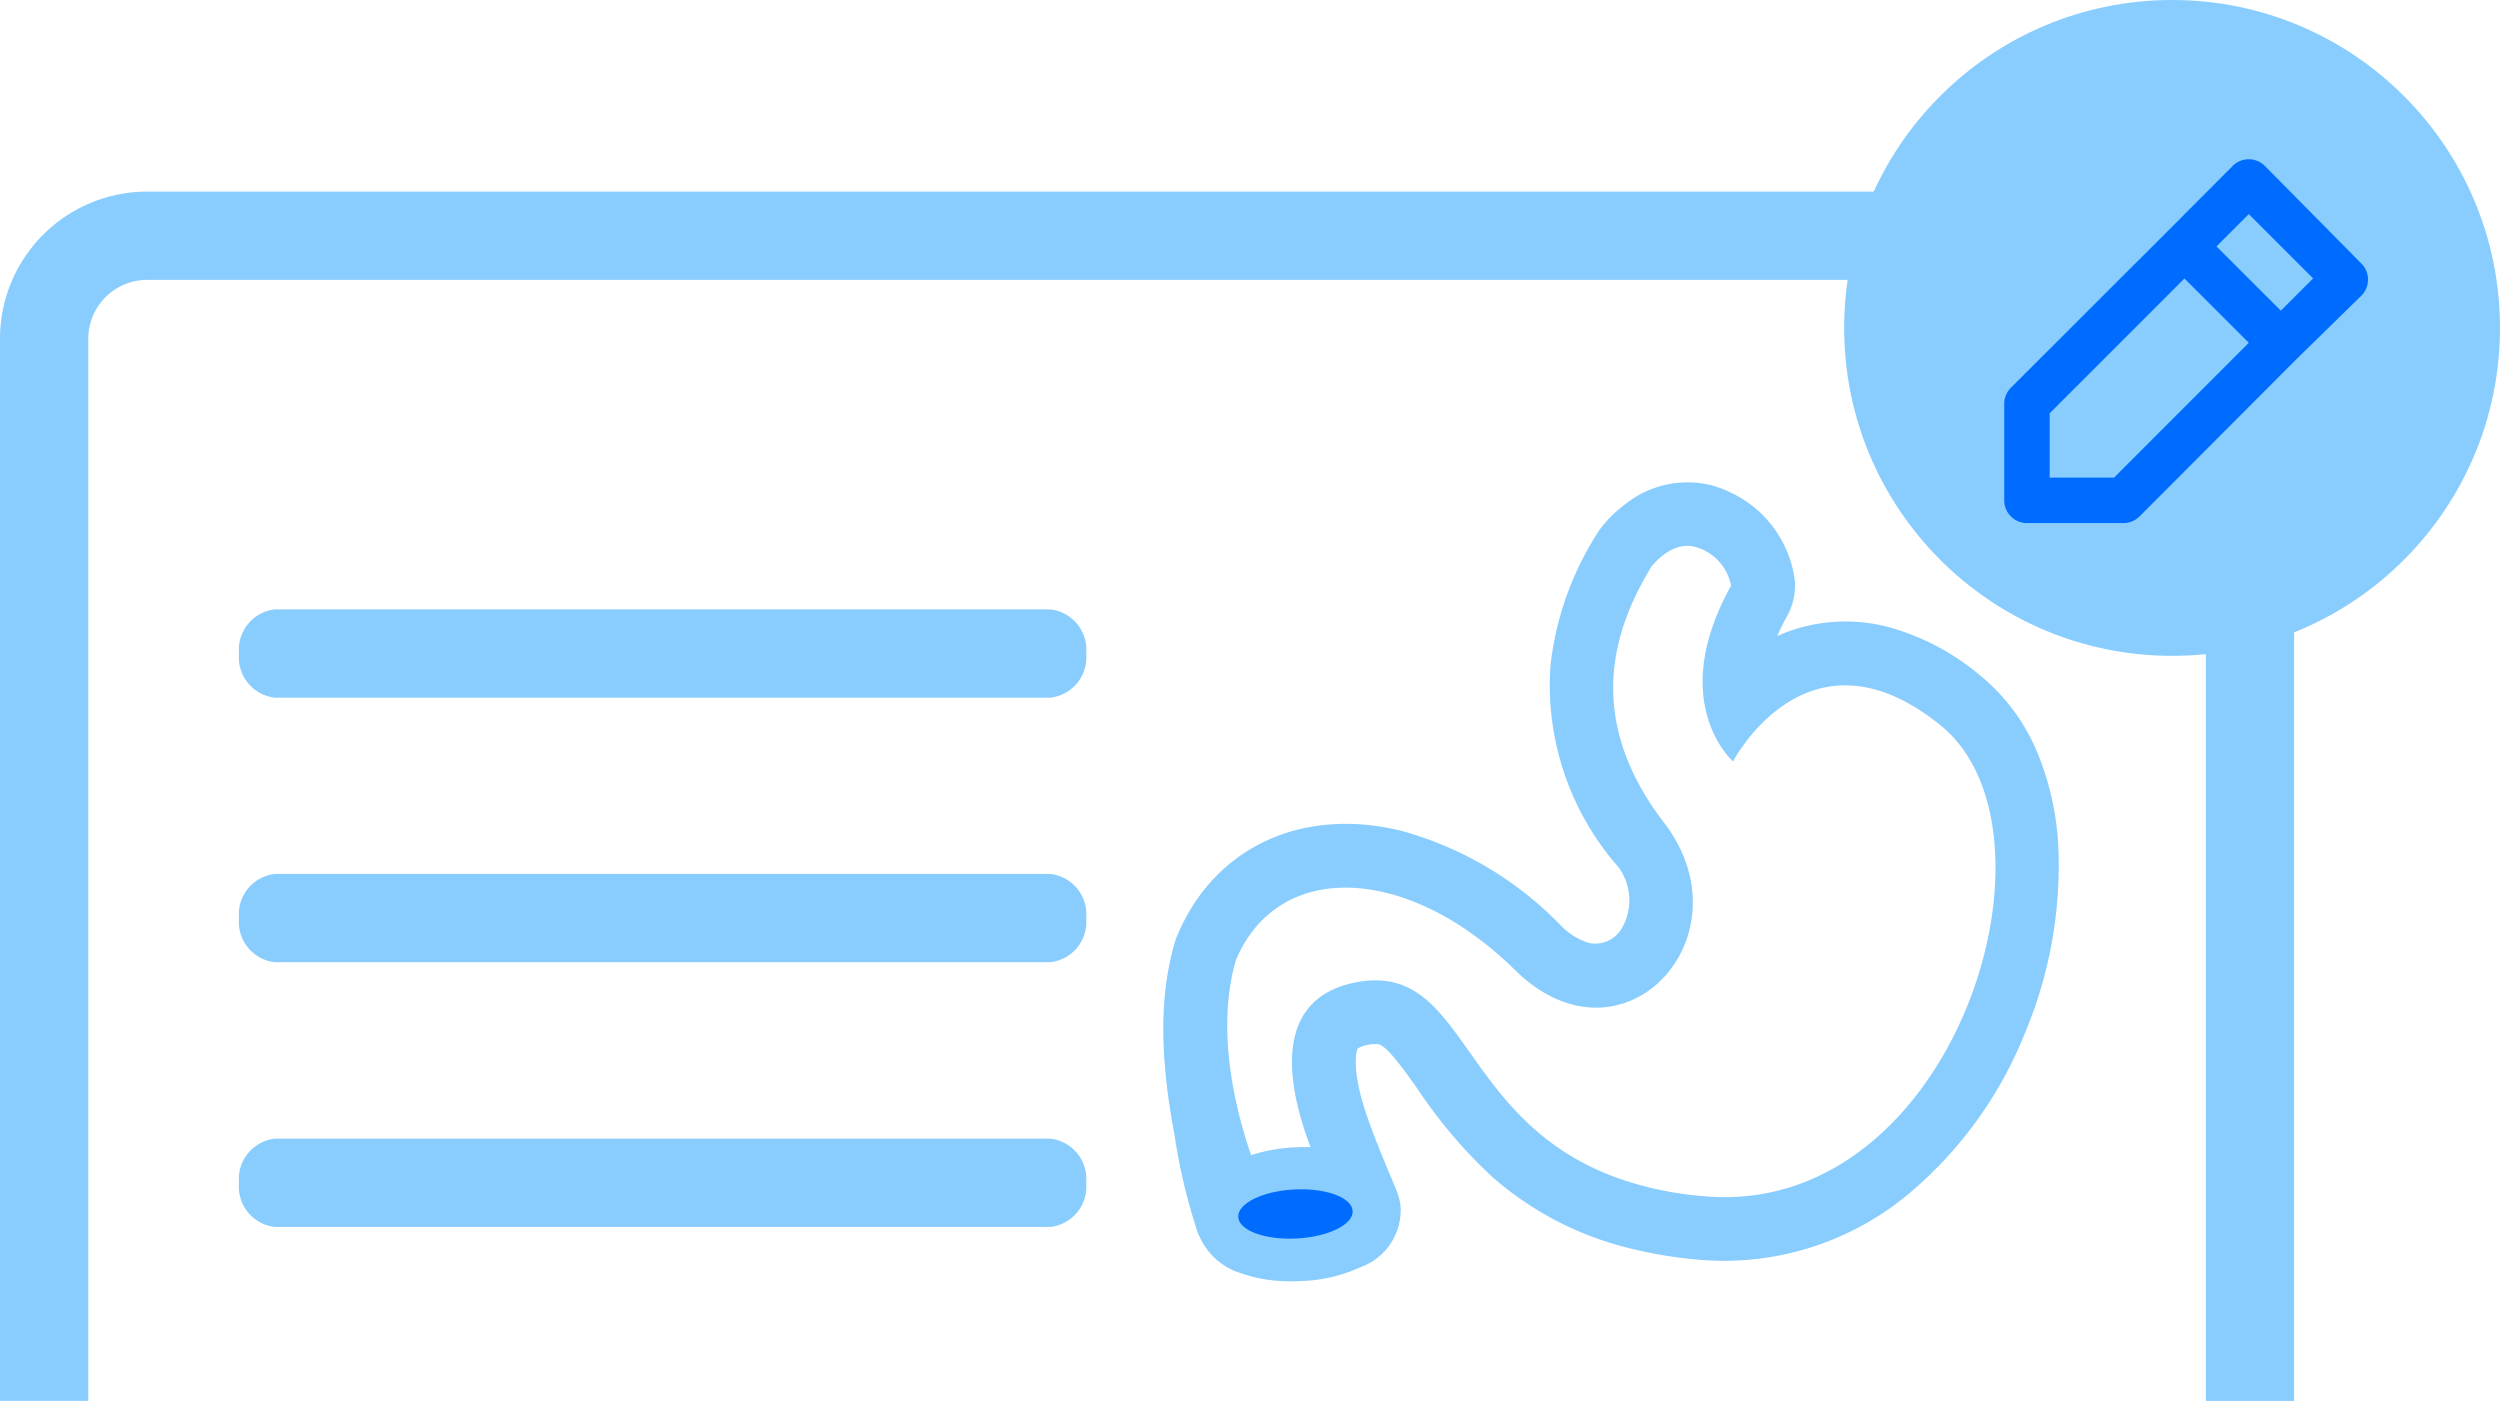
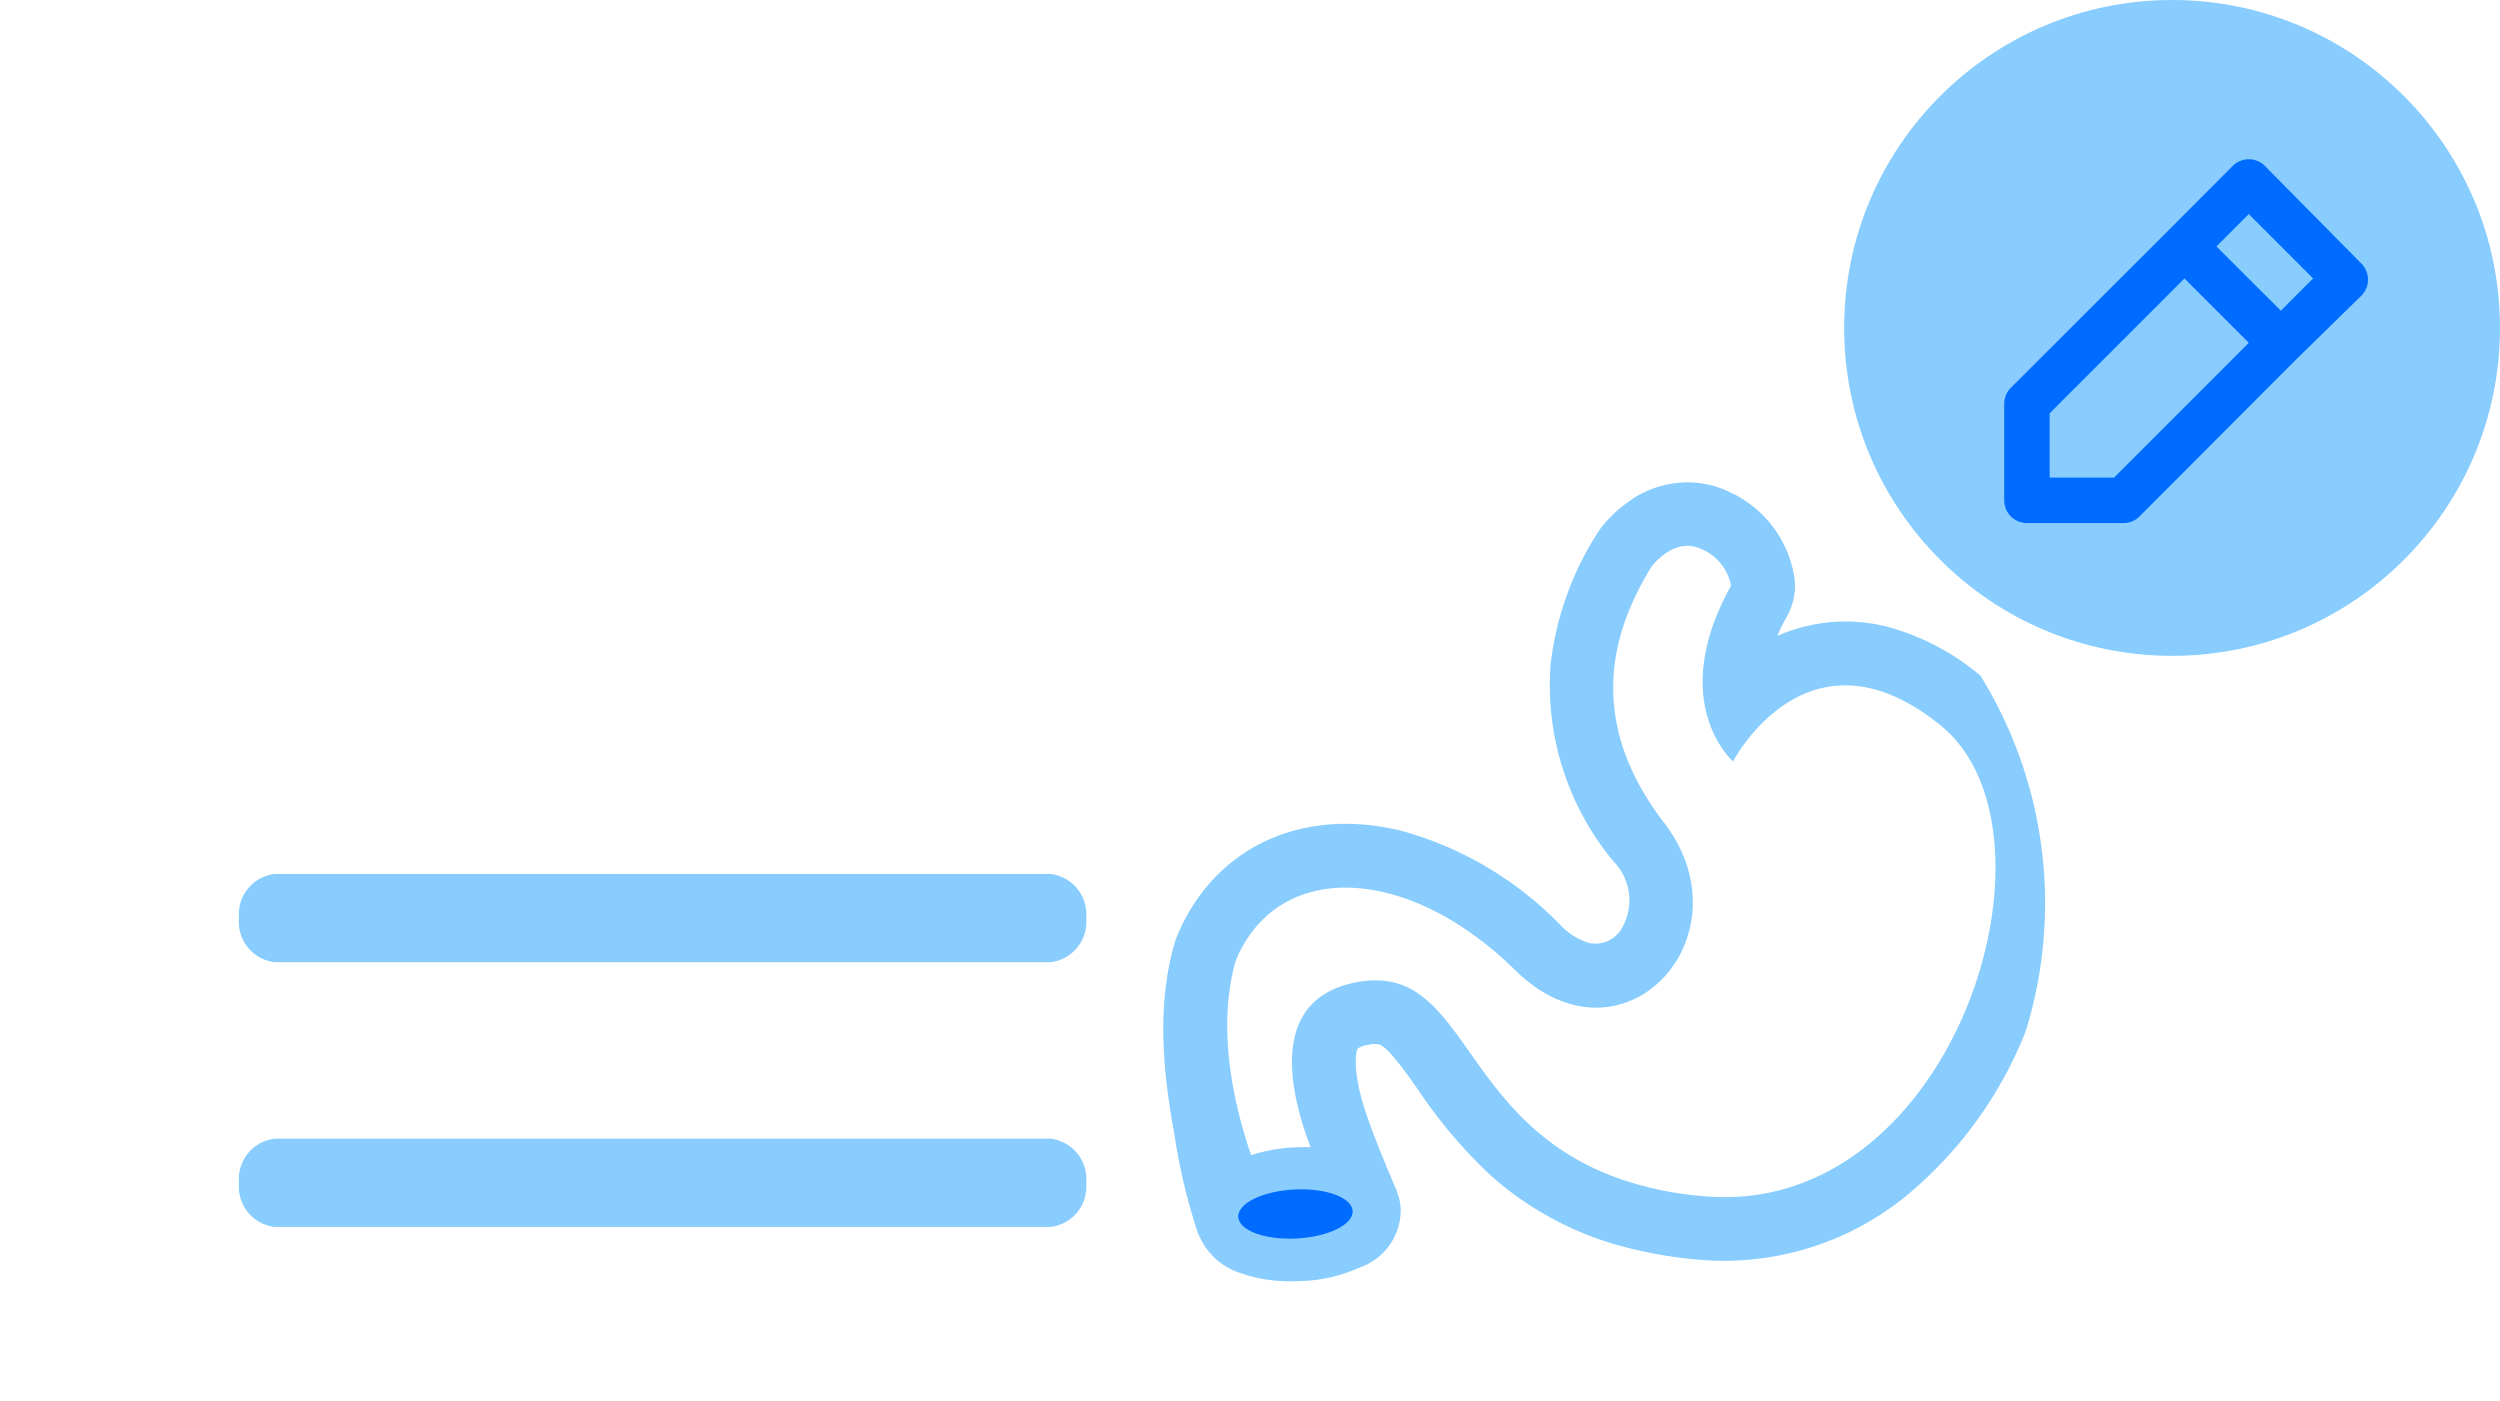
<svg xmlns="http://www.w3.org/2000/svg" width="141.588" height="79.342" viewBox="0 0 141.588 79.342">
  <g id="グループ_19690" data-name="グループ 19690" transform="translate(-330.004 -3617.658)">
    <g id="グループ_19649" data-name="グループ 19649" transform="translate(330.002 3617.658)">
-       <path id="前面オブジェクトで型抜き_1" data-name="前面オブジェクトで型抜き 1" d="M129.93,68.49h0l-5,0V8.329A3.335,3.335,0,0,0,121.6,5H8.331A3.335,3.335,0,0,0,5,8.329v60.16H0V8.329A8.339,8.339,0,0,1,8.331,0H121.6a8.338,8.338,0,0,1,8.327,8.329V68.49Z" transform="translate(0.002 10.851)" fill="#89cdff" />
-       <path id="線_22" data-name="線 22" d="M44.451,3.5H.531A2.3,2.3,0,0,1-1.5,1,2.3,2.3,0,0,1,.531-1.5h43.92A2.3,2.3,0,0,1,46.482,1,2.3,2.3,0,0,1,44.451,3.5Z" transform="translate(15.037 36.013)" fill="#89cdff" />
      <path id="線_23" data-name="線 23" d="M44.451,3.5H.531A2.3,2.3,0,0,1-1.5,1,2.3,2.3,0,0,1,.531-1.5h43.92A2.3,2.3,0,0,1,46.482,1,2.3,2.3,0,0,1,44.451,3.5Z" transform="translate(15.037 50.996)" fill="#89cdff" />
      <path id="線_24" data-name="線 24" d="M44.451,3.5H.531A2.3,2.3,0,0,1-1.5,1,2.3,2.3,0,0,1,.531-1.5h43.92A2.3,2.3,0,0,1,46.482,1,2.3,2.3,0,0,1,44.451,3.5Z" transform="translate(15.037 65.989)" fill="#89cdff" />
      <circle id="楕円形_4154" data-name="楕円形 4154" cx="18.572" cy="18.572" r="18.572" transform="translate(104.446)" fill="#89cdff" />
      <path id="edit-alt" d="M5.265,22.6h5.458a1.287,1.287,0,0,0,.914-.373L20.545,13.3h0L24.2,9.725a1.287,1.287,0,0,0,0-1.828L18.742,2.375a1.287,1.287,0,0,0-1.828,0l-3.63,3.643h0L4.351,14.938a1.287,1.287,0,0,0-.373.914V21.31A1.287,1.287,0,0,0,5.265,22.6ZM17.829,5.1l3.643,3.643-1.828,1.828L16,6.932ZM6.552,16.38l7.633-7.633,3.643,3.643L10.2,20.023H6.552Z" transform="translate(109.534 7.025)" fill="#006cff" />
    </g>
    <g id="グループ_19650" data-name="グループ 19650" transform="translate(-20.957 -4)">
      <g id="グループ_19236" data-name="グループ 19236" transform="matrix(0.998, 0.07, -0.07, 0.998, 419.099, 3647.031)">
-         <path id="合体_11" data-name="合体 11" d="M5.477,46.467a3.77,3.77,0,0,1-2.555-1.924,1.314,1.314,0,0,1-.078-.123A32.694,32.694,0,0,1,1.105,38.9C.02,34.746-.332,31.281.352,28.057a2.962,2.962,0,0,1,.113-.393c1.723-5.16,6.555-7.838,12.3-6.822a19.879,19.879,0,0,1,9.266,4.65,3.786,3.786,0,0,0,1.715.93,1.73,1.73,0,0,0,1.8-.961,3.142,3.142,0,0,0-.723-3.732,15.607,15.607,0,0,1-4.344-10.854,17.5,17.5,0,0,1,2.09-7.566c.051-.094.1-.187.156-.279a7.016,7.016,0,0,1,1.383-1.572A5.647,5.647,0,0,1,28.8.082a5.448,5.448,0,0,1,1.055.3,6.407,6.407,0,0,1,4.074,4.7,3.565,3.565,0,0,1-.293,2.119,10.127,10.127,0,0,0-.465,1.137,9.535,9.535,0,0,1,6.191-.951A13.684,13.684,0,0,1,44.8,9.779a11.122,11.122,0,0,1,3.484,4.051,16.092,16.092,0,0,1,1.555,5.006A24.483,24.483,0,0,1,48.762,29.68a23.023,23.023,0,0,1-6.16,9.83,16.312,16.312,0,0,1-11.527,4.361,24.519,24.519,0,0,1-3.723-.352,18.375,18.375,0,0,1-8.176-3.535,27.764,27.764,0,0,1-4.52-4.631c-.836-1.021-1.871-2.283-2.379-2.377a1.68,1.68,0,0,0-.586.072,1.49,1.49,0,0,0-.578.248c-.082.154-.238,1.148.57,3.244.656,1.7,2.18,4.6,2.18,4.613.008.029.023.059.031.088a2.915,2.915,0,0,1,.277.934,3.44,3.44,0,0,1-2.066,3.475,8.6,8.6,0,0,1-3.238,1,10.062,10.062,0,0,1-1.285.084A7.805,7.805,0,0,1,5.477,46.467Zm22.5-6.5a19.655,19.655,0,0,0,3.2.3c14.273.342,19.5-21.979,11.566-27.527S31.168,15.6,31.168,15.6s-4.023-3.049-.809-9.914a2.816,2.816,0,0,0-1.82-1.955,2.487,2.487,0,0,0-.371-.1c-1.418-.25-2.391,1.313-2.391,1.313-1.465,2.883-3.625,8.342,1.738,14.389,5.367,6.07-1.332,14.463-7.832,8.912s-13.836-5.3-15.809.568c-.844,3.98.531,8.322,1.637,10.93a9.4,9.4,0,0,1,2.426-.613c.3-.037.605-.062.9-.074-1.449-3.129-2.926-8.191,1.914-9.488a5.519,5.519,0,0,1,1.422-.2C17.328,29.361,17.863,38.184,27.973,39.963Z" transform="translate(0 0)" fill="#89cdff" />
+         <path id="合体_11" data-name="合体 11" d="M5.477,46.467a3.77,3.77,0,0,1-2.555-1.924,1.314,1.314,0,0,1-.078-.123A32.694,32.694,0,0,1,1.105,38.9C.02,34.746-.332,31.281.352,28.057a2.962,2.962,0,0,1,.113-.393c1.723-5.16,6.555-7.838,12.3-6.822a19.879,19.879,0,0,1,9.266,4.65,3.786,3.786,0,0,0,1.715.93,1.73,1.73,0,0,0,1.8-.961,3.142,3.142,0,0,0-.723-3.732,15.607,15.607,0,0,1-4.344-10.854,17.5,17.5,0,0,1,2.09-7.566c.051-.094.1-.187.156-.279a7.016,7.016,0,0,1,1.383-1.572A5.647,5.647,0,0,1,28.8.082a5.448,5.448,0,0,1,1.055.3,6.407,6.407,0,0,1,4.074,4.7,3.565,3.565,0,0,1-.293,2.119,10.127,10.127,0,0,0-.465,1.137,9.535,9.535,0,0,1,6.191-.951A13.684,13.684,0,0,1,44.8,9.779A24.483,24.483,0,0,1,48.762,29.68a23.023,23.023,0,0,1-6.16,9.83,16.312,16.312,0,0,1-11.527,4.361,24.519,24.519,0,0,1-3.723-.352,18.375,18.375,0,0,1-8.176-3.535,27.764,27.764,0,0,1-4.52-4.631c-.836-1.021-1.871-2.283-2.379-2.377a1.68,1.68,0,0,0-.586.072,1.49,1.49,0,0,0-.578.248c-.082.154-.238,1.148.57,3.244.656,1.7,2.18,4.6,2.18,4.613.008.029.023.059.031.088a2.915,2.915,0,0,1,.277.934,3.44,3.44,0,0,1-2.066,3.475,8.6,8.6,0,0,1-3.238,1,10.062,10.062,0,0,1-1.285.084A7.805,7.805,0,0,1,5.477,46.467Zm22.5-6.5a19.655,19.655,0,0,0,3.2.3c14.273.342,19.5-21.979,11.566-27.527S31.168,15.6,31.168,15.6s-4.023-3.049-.809-9.914a2.816,2.816,0,0,0-1.82-1.955,2.487,2.487,0,0,0-.371-.1c-1.418-.25-2.391,1.313-2.391,1.313-1.465,2.883-3.625,8.342,1.738,14.389,5.367,6.07-1.332,14.463-7.832,8.912s-13.836-5.3-15.809.568c-.844,3.98.531,8.322,1.637,10.93a9.4,9.4,0,0,1,2.426-.613c.3-.037.605-.062.9-.074-1.449-3.129-2.926-8.191,1.914-9.488a5.519,5.519,0,0,1,1.422-.2C17.328,29.361,17.863,38.184,27.973,39.963Z" transform="translate(0 0)" fill="#89cdff" />
      </g>
      <ellipse id="楕円形_4155" data-name="楕円形 4155" cx="3.244" cy="1.39" rx="3.244" ry="1.39" transform="translate(421.016 3689.194) rotate(-3)" fill="#006cff" />
    </g>
  </g>
</svg>